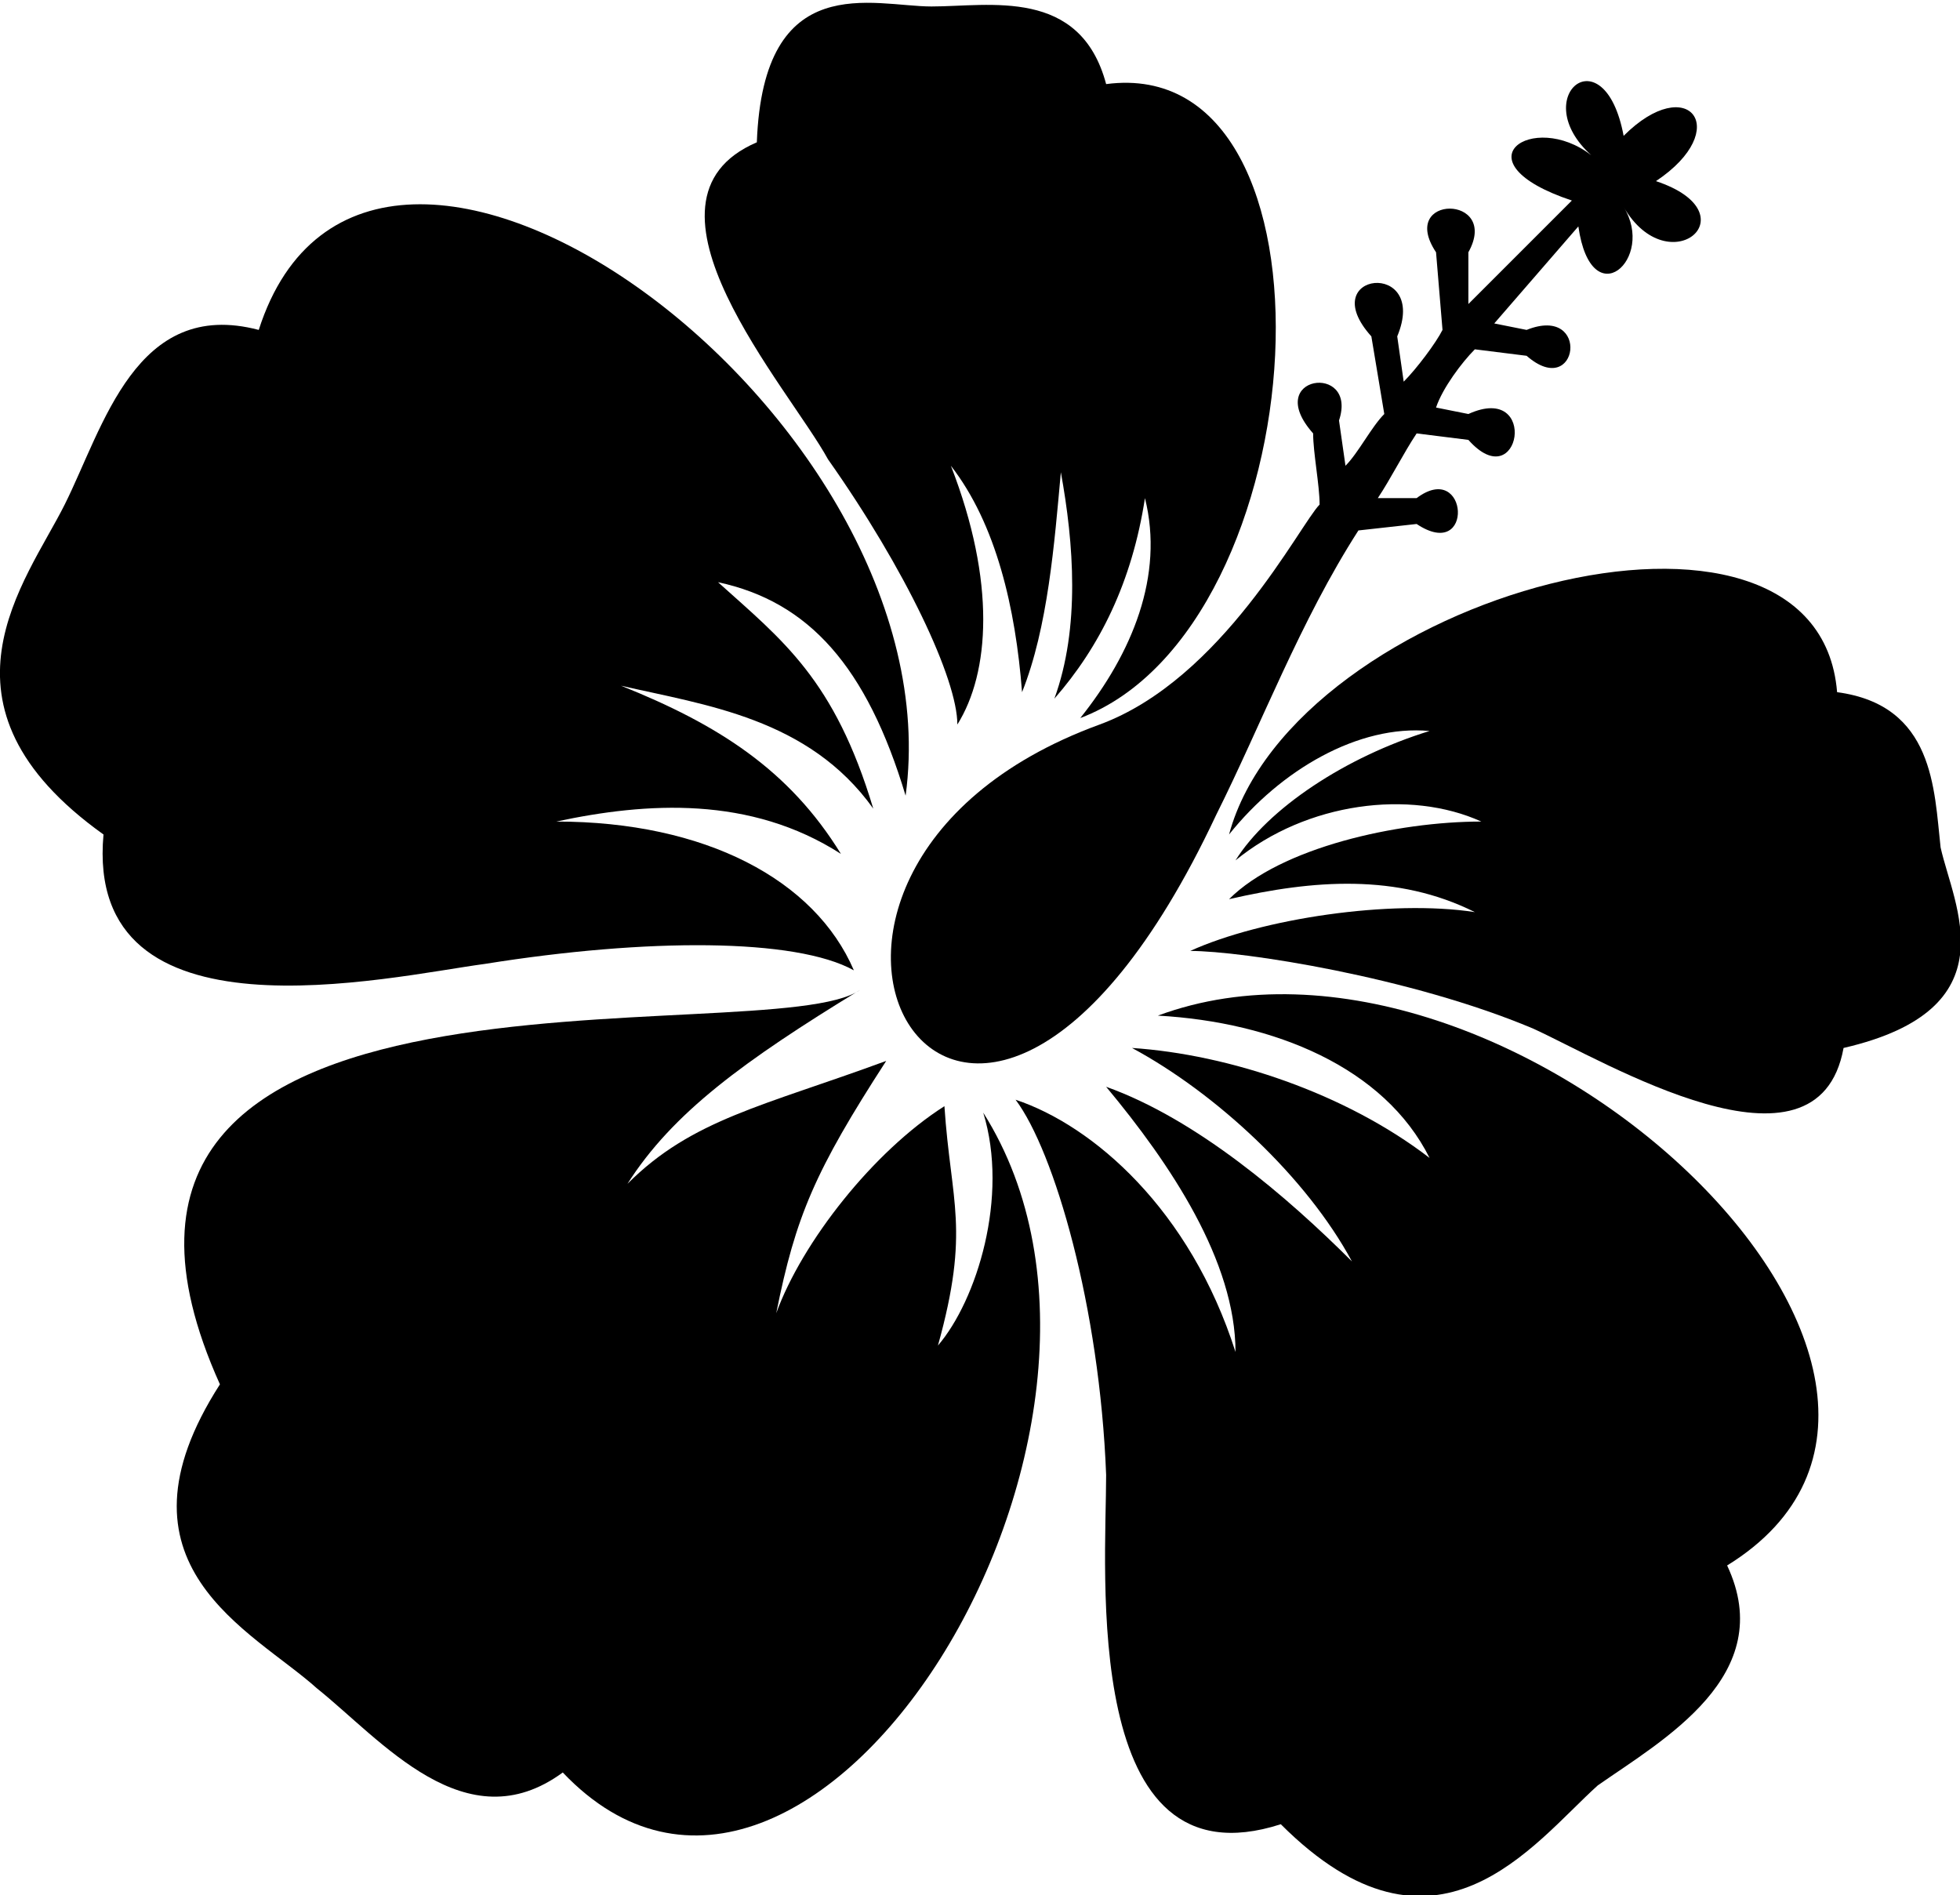
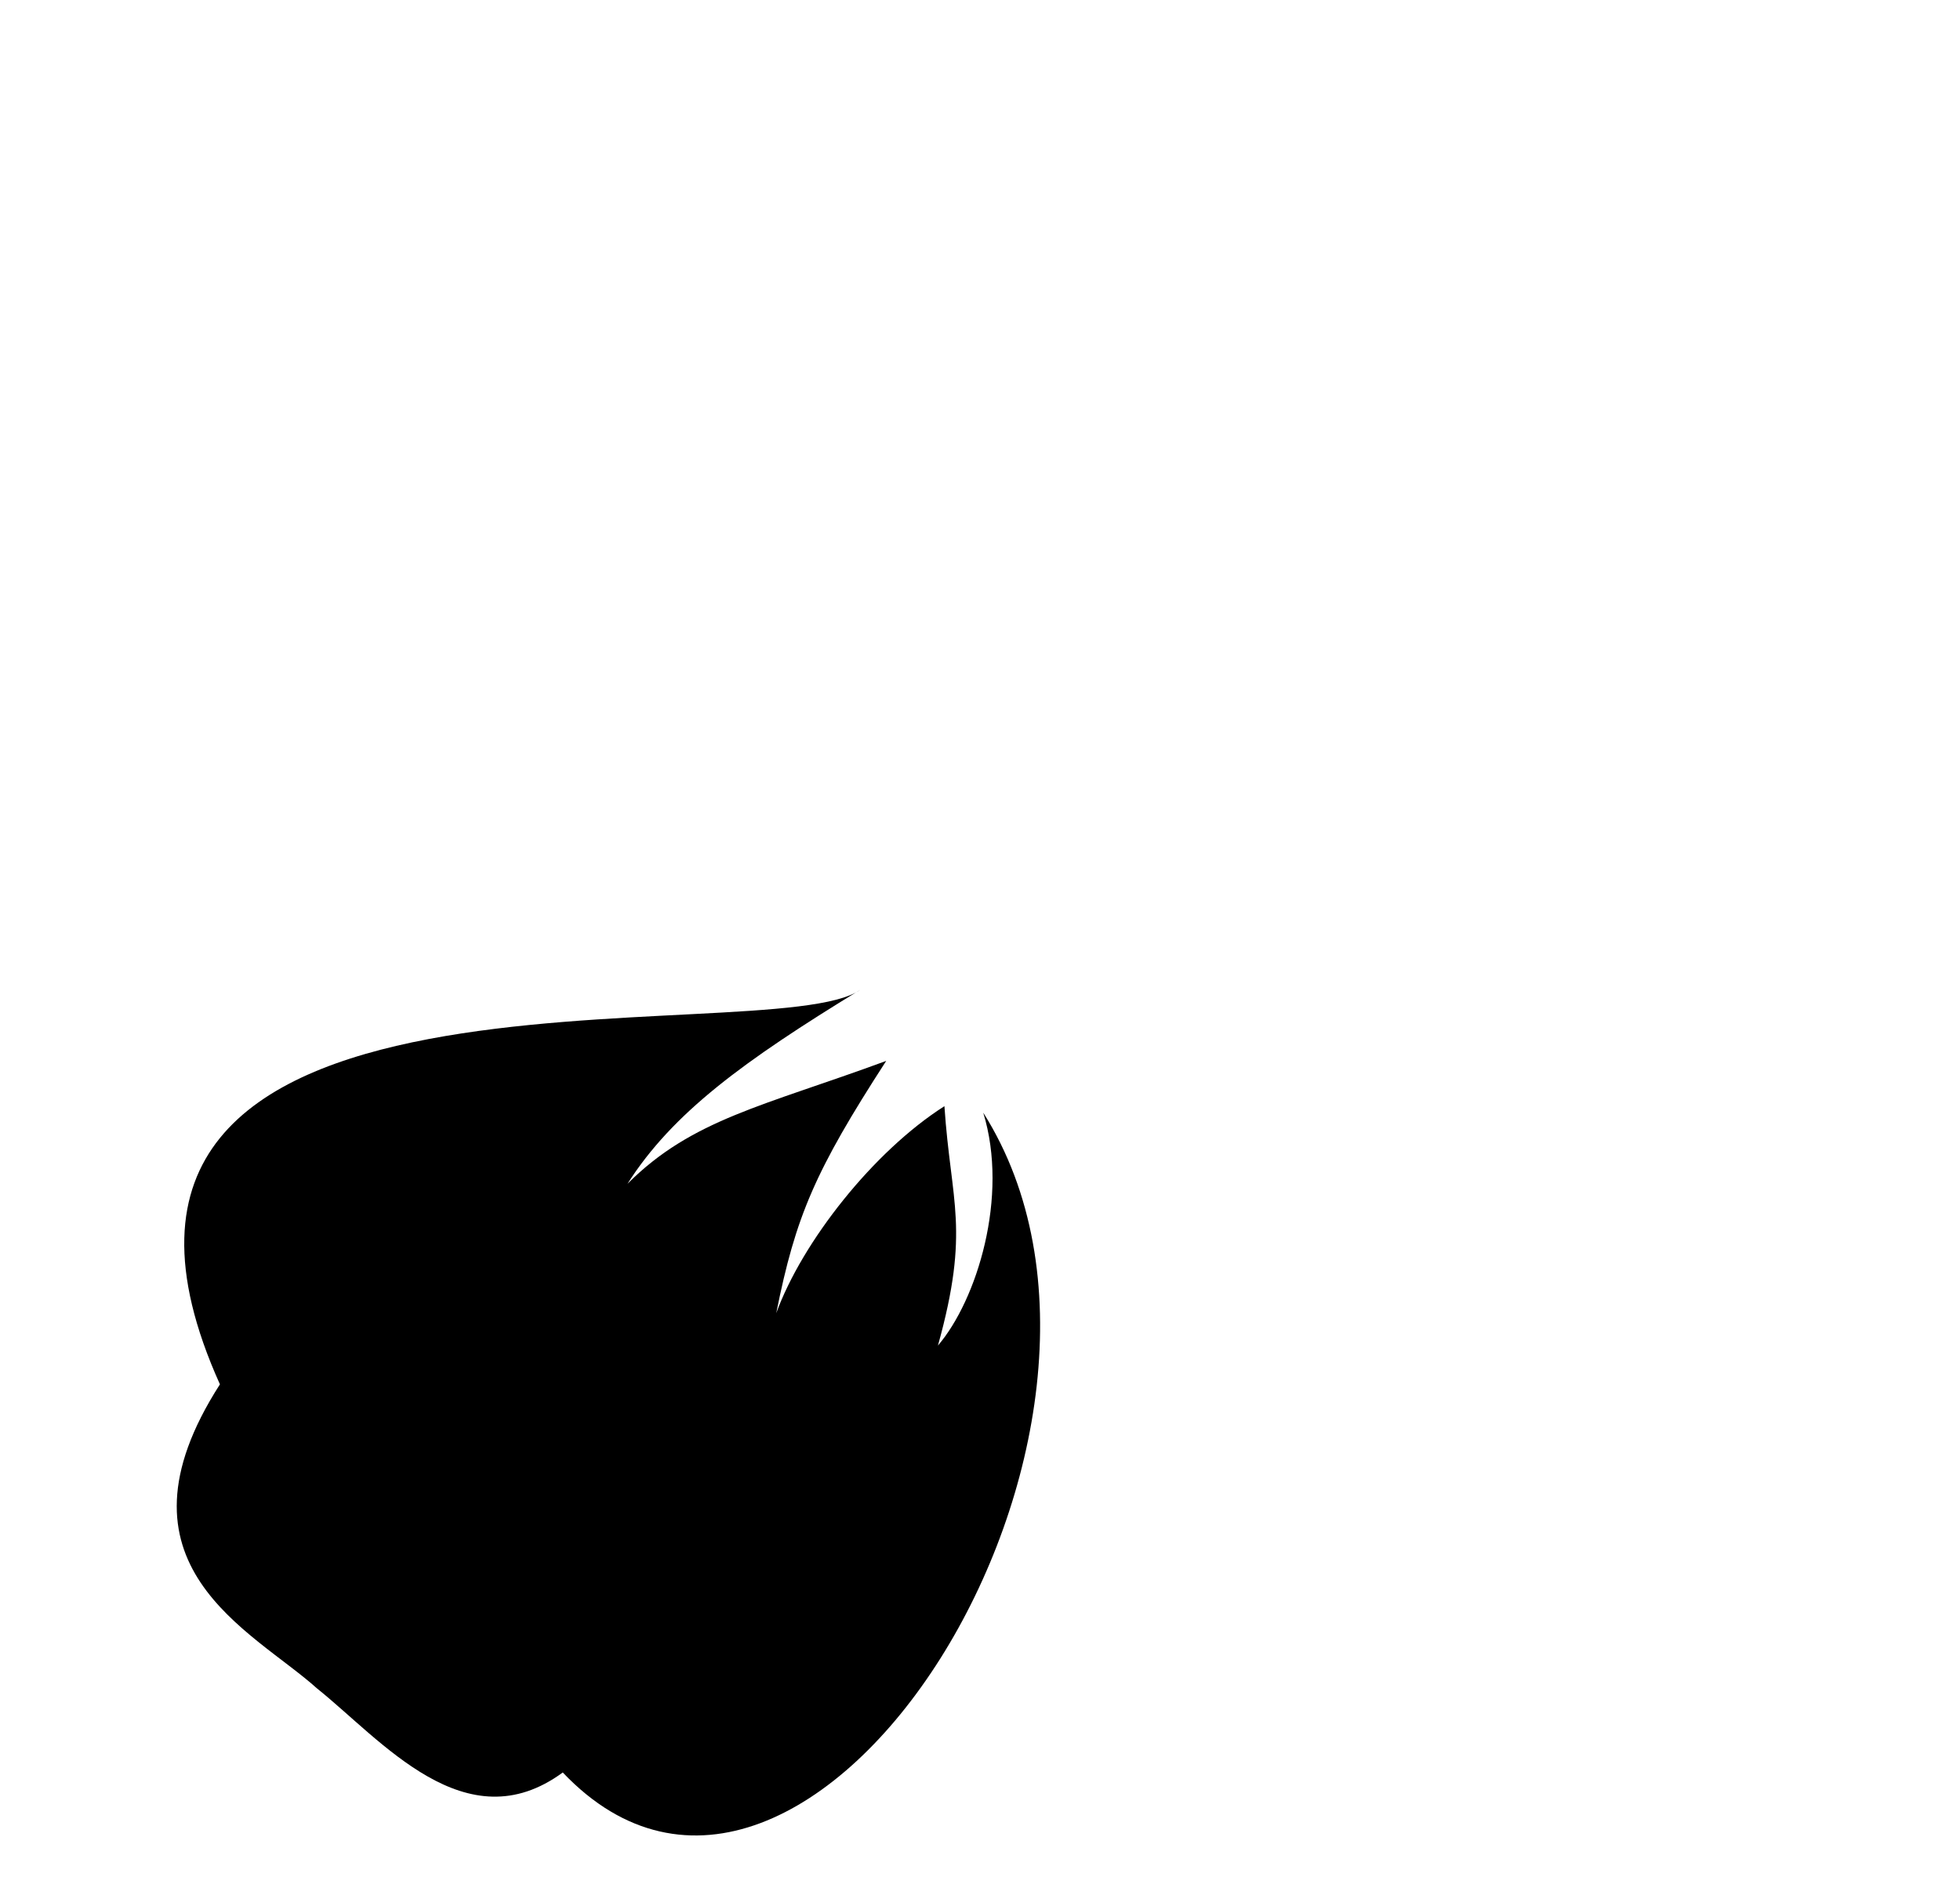
<svg xmlns="http://www.w3.org/2000/svg" enable-background="new 0 0 303 293" viewBox="0 0 303 293">
-   <path d="m 132 150 c -9 -5 -32 -5 -57 -1 -15 2 -62 13 -59 -20 -28 -20 -12 -39 -6 -51 s 11 -32 30 -27 c 17 -53 108 13 100 72 -6 -20 -15 -30 -29 -33 10 9 18 15 24 35 -10 -14 -26 -16 -39 -19 15 6 26 13 34 26 -14 -9 -30 -8 -44 -5 23 0 40 9 46 23 z" />
  <path d="m 133 153 c -14 10 -131 -10 -99 61 -18 28 5 38 15 47 10 8 23 24 38 13 38 40 96 -53 65 -102 4 13 -1 29 -7 36 5 -18 2 -22 1 -37 -11 7 -22 21 -26 32 3 -15 6 -22 17 -39 -19 7 -30 9 -40 19 7 -11 18 -19 36 -30 z" />
-   <path d="m 157 170 c 6 8 13 32 14 58 0 15 -4 64 27 54 24 24 39 3 49 -6 10 -7 28 -17 20 -34 47 -29 -34 -105 -88 -85 18 1 35 8 42 22 -13 -10 -31 -16 -46 -17 13 7 27 20 34 33 -10 -10 -24 -22 -38 -27 10 12 20 27 20 41 -7 -22 -22 -35 -34 -39 z" />
-   <path d="m 184 147 c 8 0 34 4 53 12 11 5 44 25 48 3 26 -6 17 -22 15 -31 -1 -9 -1 -22 -16 -24 -3 -37 -84 -15 -94 22 8 -10 20 -17 31 -16 -13 4 -25 12 -30 20 11 -9 27 -11 38 -6 -13 0 -31 4 -39 12 13 -3 26 -4 38 2 -13 -2 -33 1 -44 6 z" />
-   <path d="m 148 112 c 0 -7 -8 -24 -20 -41 -6 -11 -32 -40 -11 -49 1 -27 18 -21 27 -21 s 23 -3 27 12 c 38 -5 33 84 -4 98 8 -10 13 -22 10 -34 -2 13 -7 23 -14 31 4 -11 3 -24 1 -35 -1 11 -2 24 -6 34 -1 -13 -4 -26 -11 -35 7 18 6 32 1 40 z" />
-   <path d="m 170 112 c 19 -7 31 -31 34 -34 0 -3 -1 -8 -1 -11 -8 -9 7 -11 4 -2 l 1 7 c 2 -2 4 -6 6 -8 l -2 -12 c -9 -10 9 -12 4 0 l 1 7 c 2 -2 5 -6 6 -8 l -1 -12 c -6 -9 10 -9 5 0 v 8 l 16 -16 c -18 -6 -6 -14 3 -7 -10 -9 2 -19 5 -3 10 -10 17 -1 5 7 15 5 2 16 -5 4 5 8 -5 17 -7 3 l -13 15 5 1 c 10 -4 8 11 0 4 l -8 -1 c -2 2 -5 6 -6 9 l 5 1 c 11 -5 8 13 0 4 l -8 -1 c -2 3 -4 7 -6 10 h 6 c 8 -6 9 10 0 4 l -9 1 c -9 14 -15 30 -22 44 -39 83 -81 9 -18 -14 z" />
</svg>